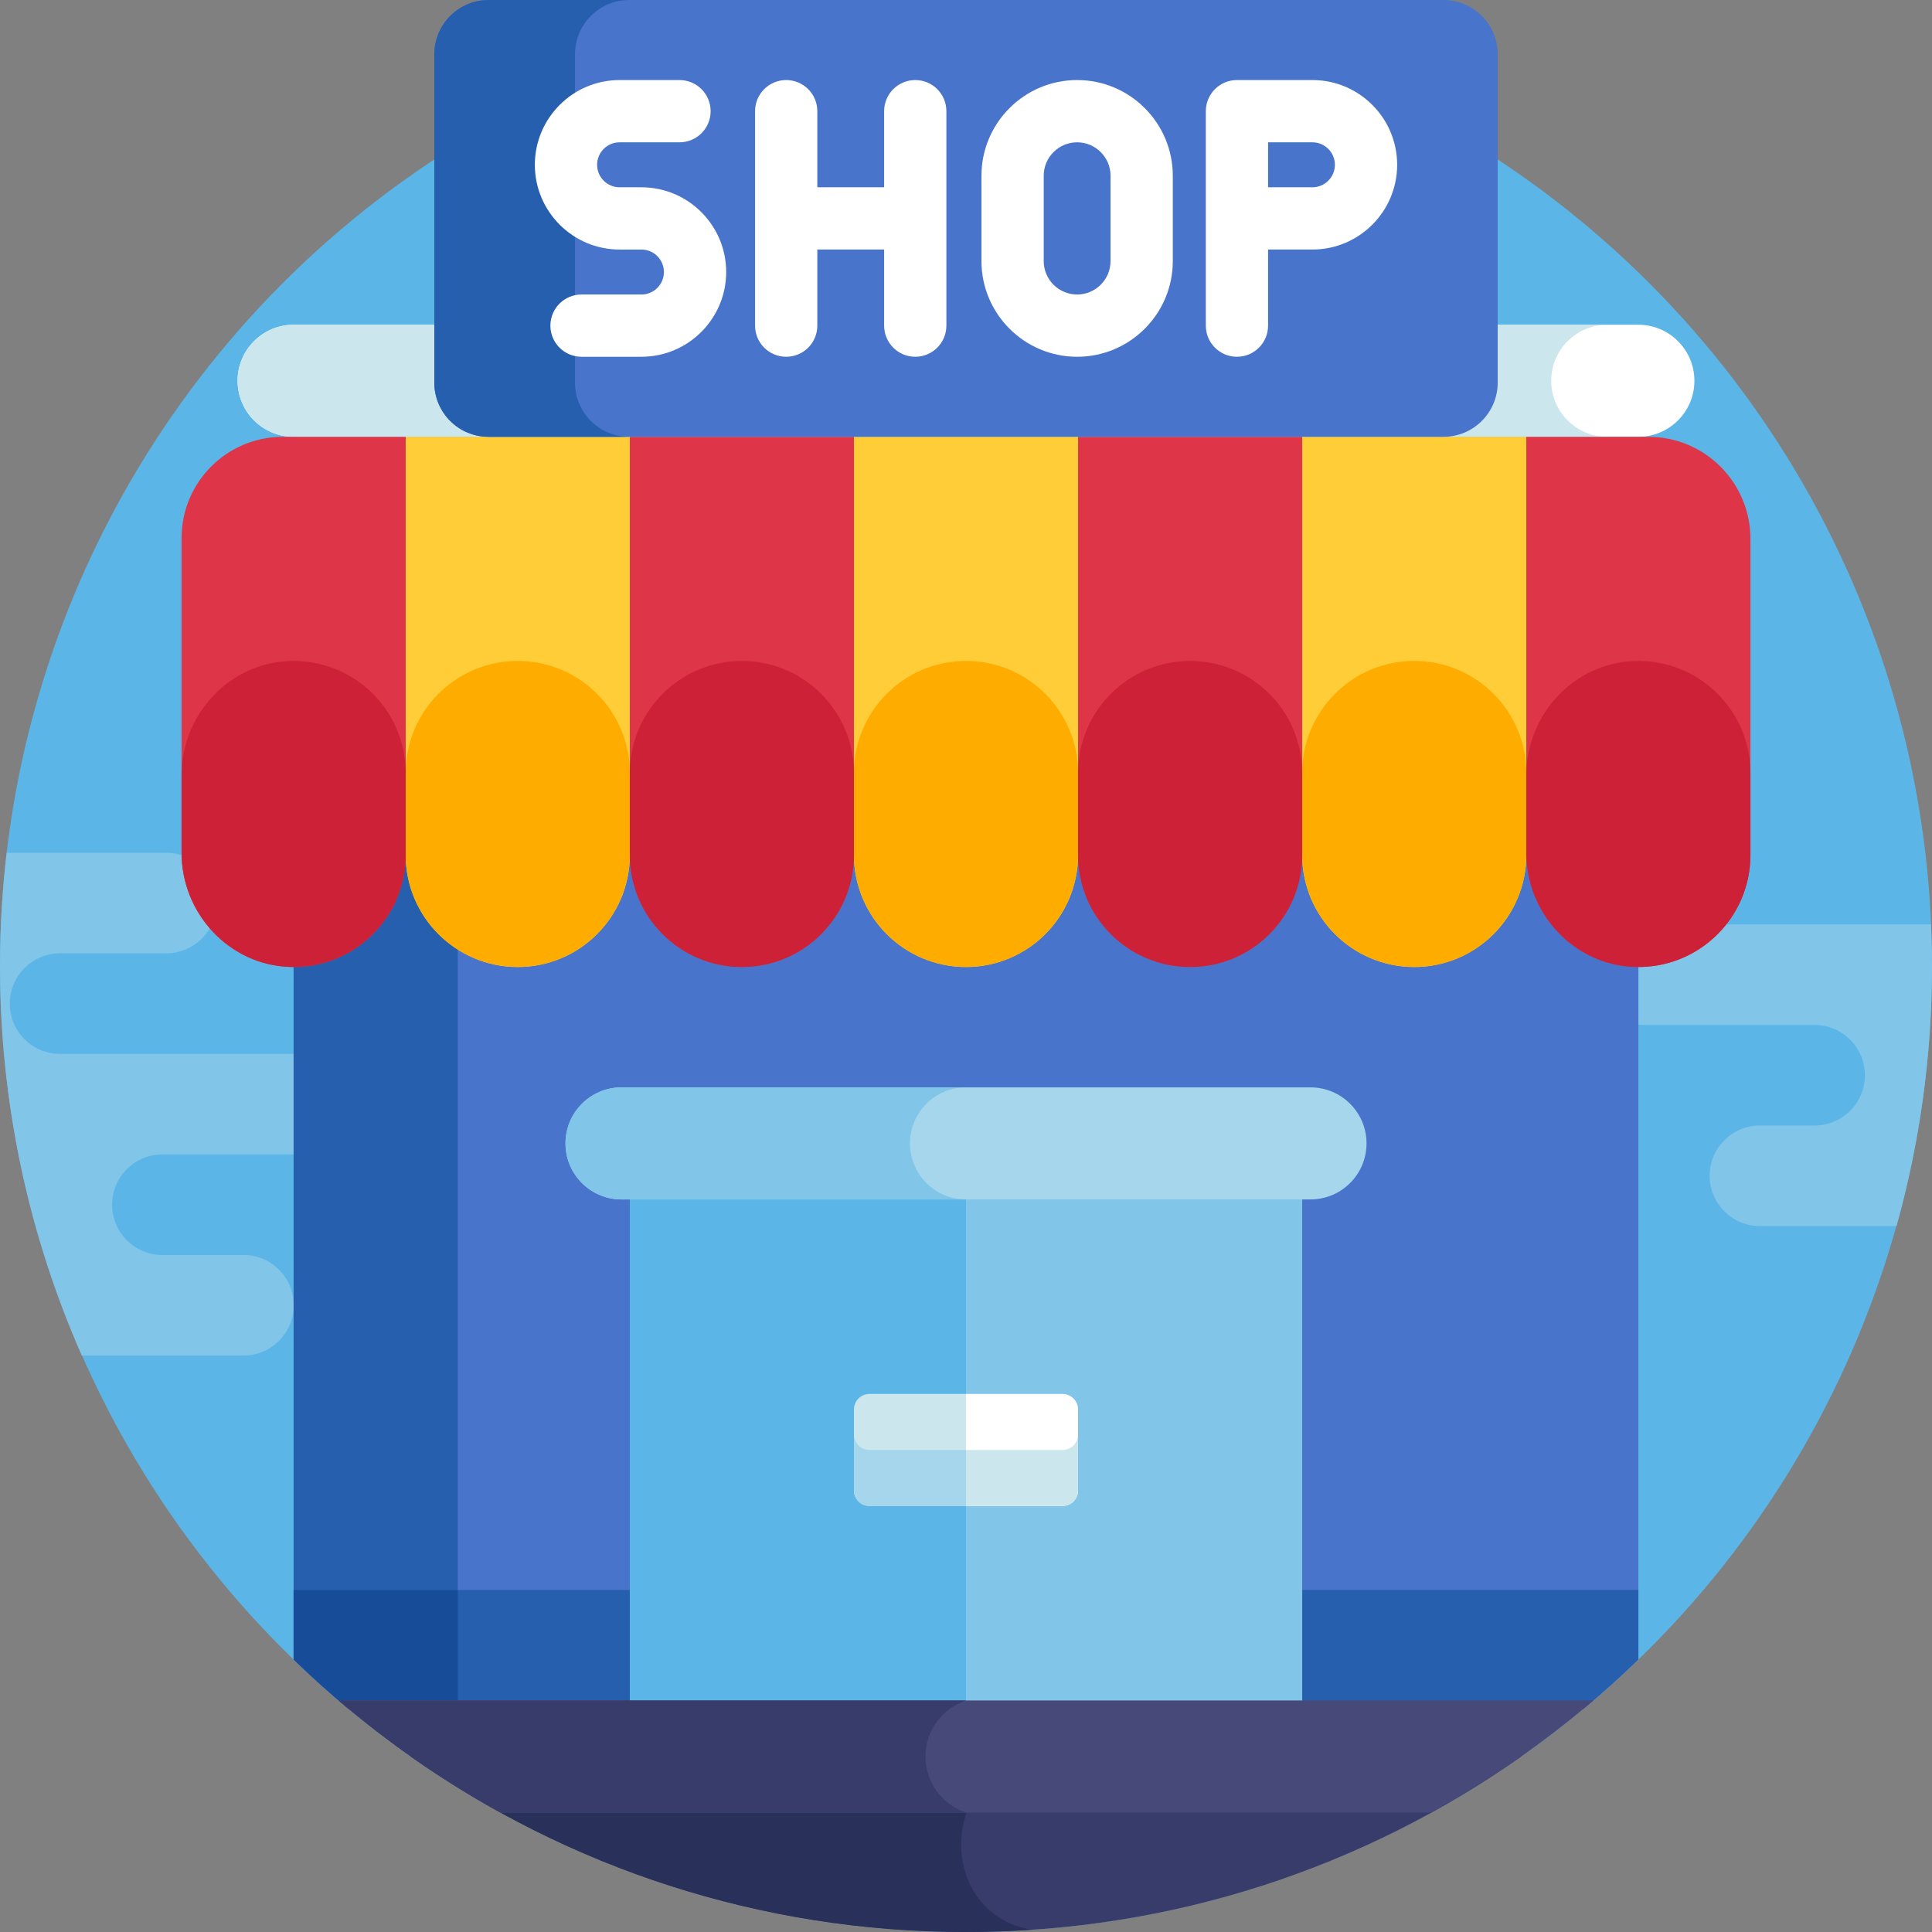
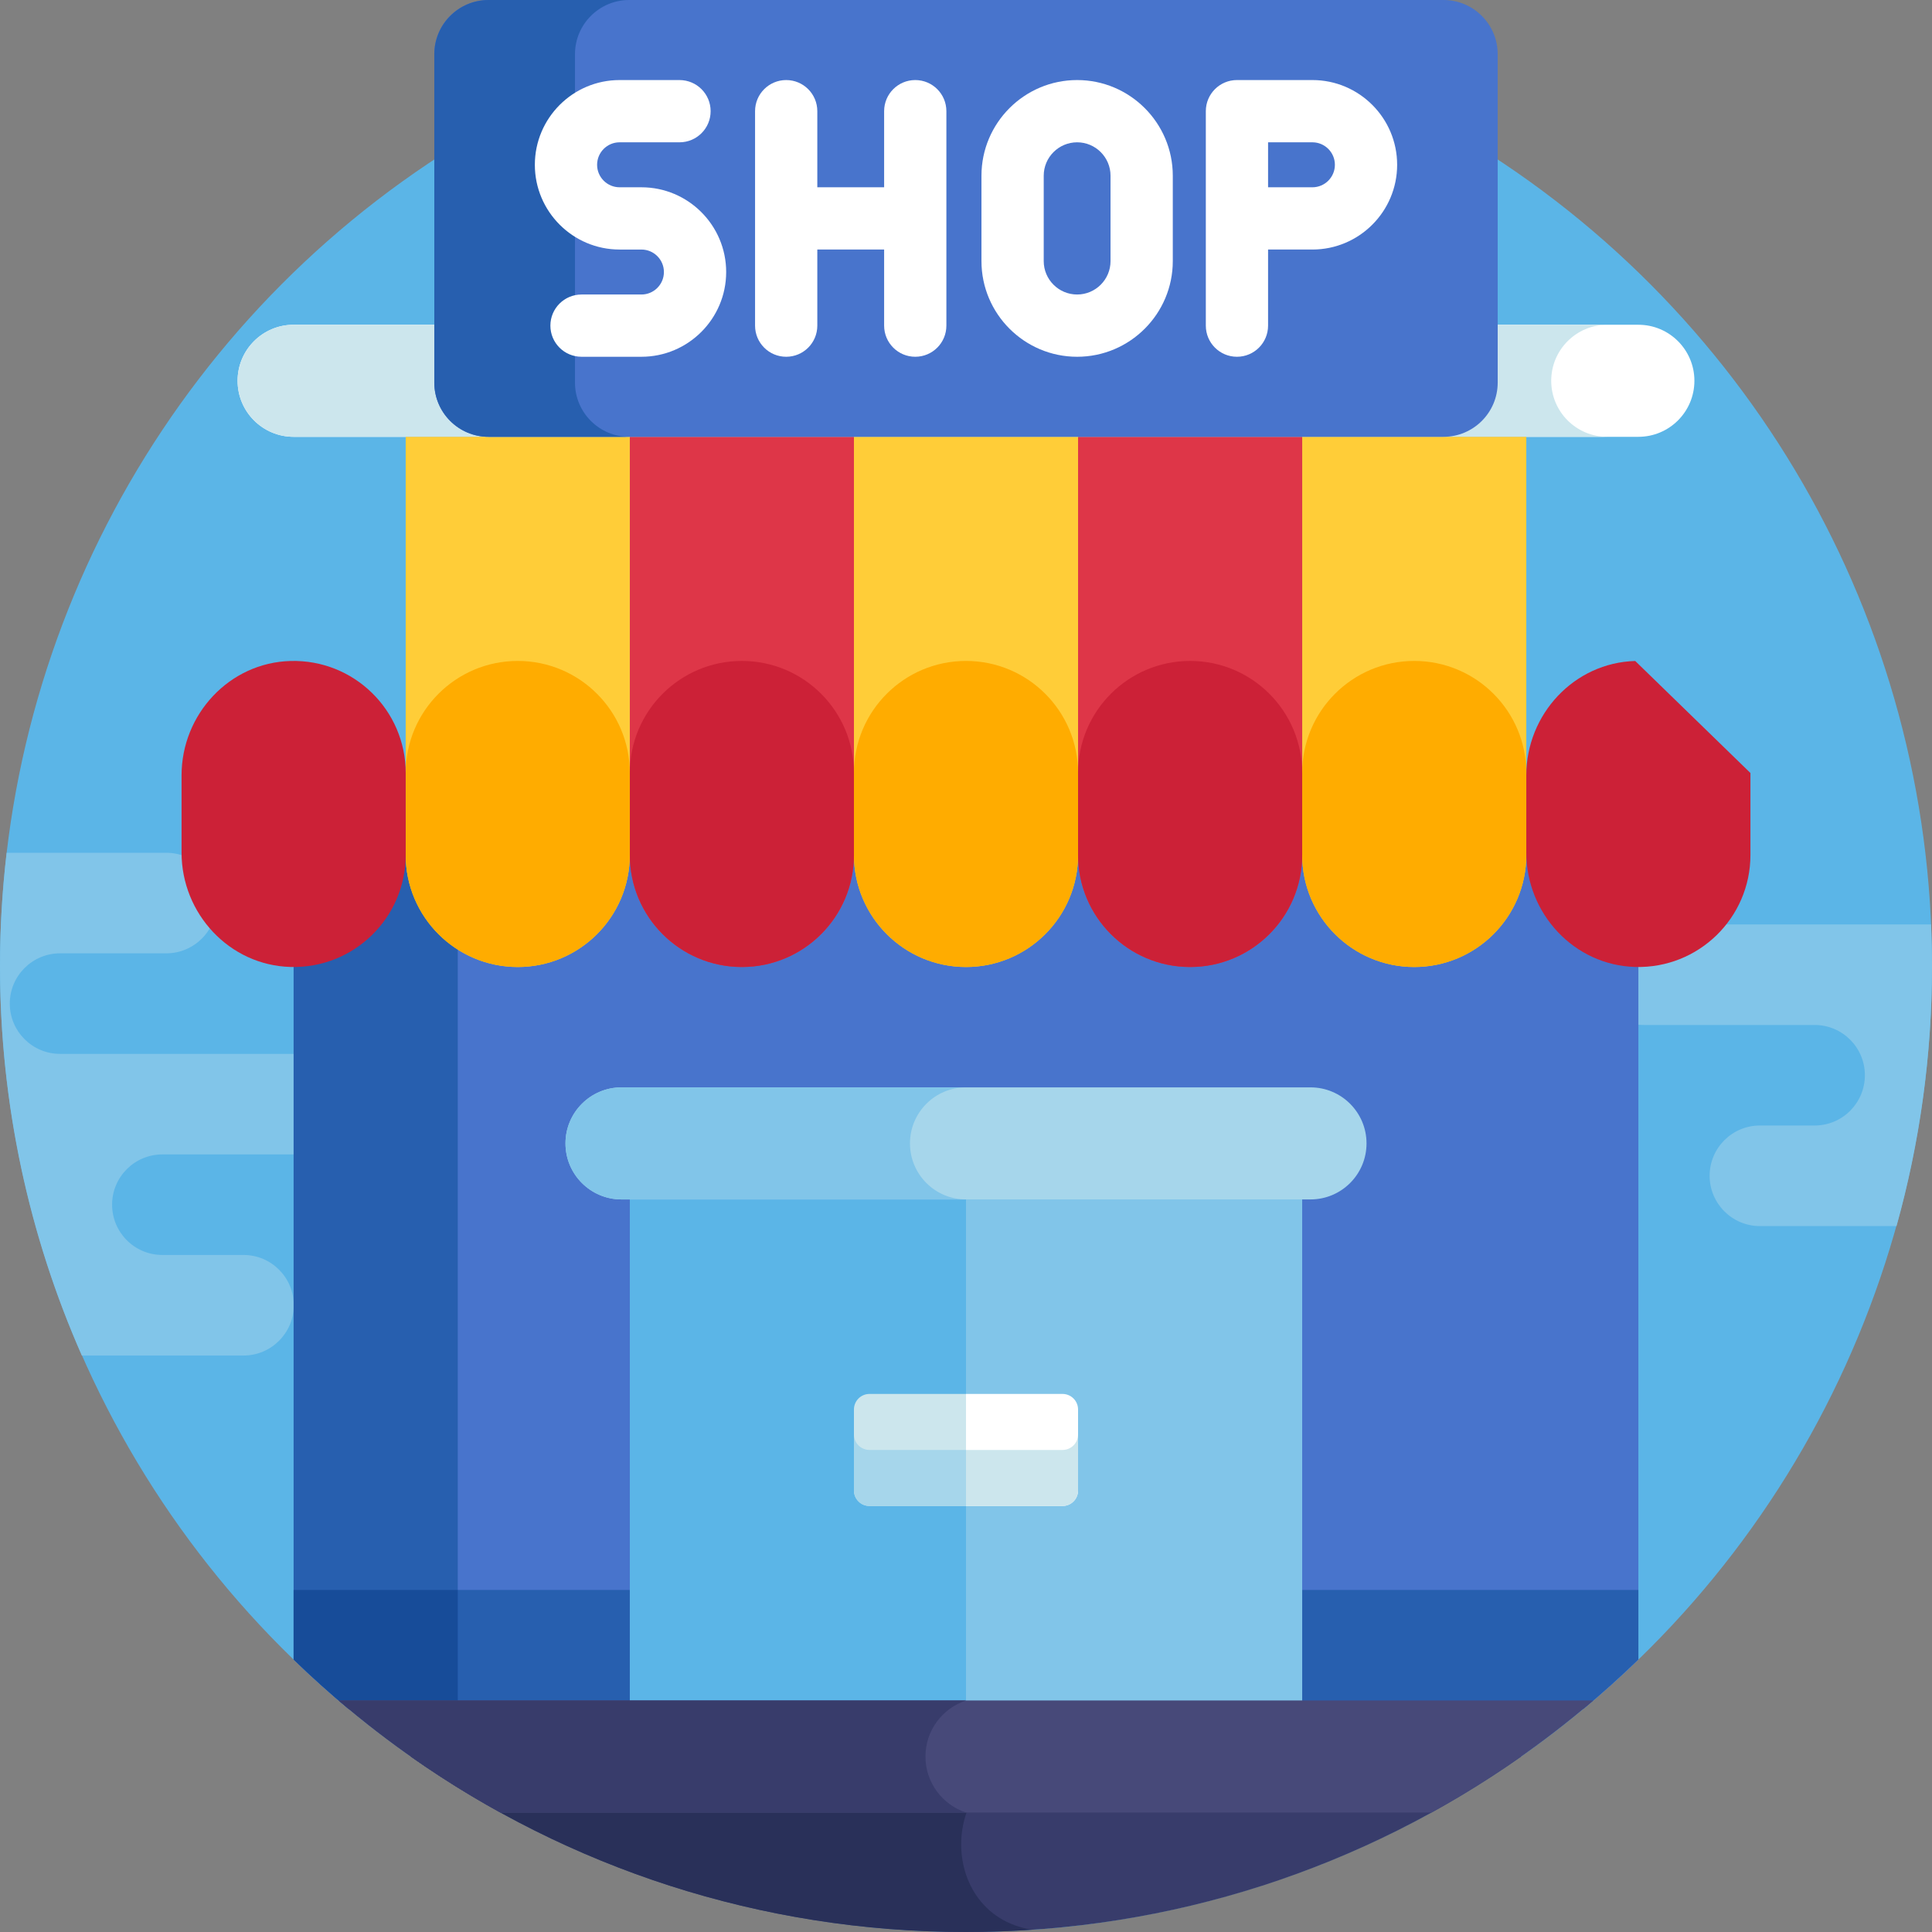
<svg xmlns="http://www.w3.org/2000/svg" width="512" viewBox="0 0 512 512" height="512" id="Layer_1">
  <rect x="0" y="0" width="512" height="512" fill="#808080" stroke="none" />
  <g>
    <circle r="256" fill="#5bb5e7" cy="256" cx="256" />
    <path fill="#81c5e9" d="m422.263 258.304c0 7.401 6.031 13.323 13.323 13.323h45.306c7.356 0 13.322 5.966 13.322 13.322 0 7.3-5.903 13.322-13.323 13.322h-14.5c-7.356 0-13.322 5.966-13.322 13.322 0 7.373 5.989 13.333 13.323 13.333h36.21c6.117-21.931 9.398-45.044 9.398-68.926 0-3.693-.096-7.363-.251-11.018h-76.164c-7.356 0-13.322 5.965-13.322 13.322z" />
    <path fill="#81c5e9" d="m96.335 279.288h-80.418c-7.351 0-13.322-5.961-13.322-13.323 0-7.356 5.966-13.322 13.322-13.322h28.16c7.292 0 13.323-5.922 13.323-13.323 0-7.356-5.966-13.322-13.322-13.322h-42.319c-1.149 9.843-1.759 19.851-1.759 30.002 0 36.734 7.753 71.652 21.686 103.231h42.842c7.334 0 13.323-5.96 13.323-13.333 0-7.356-5.966-13.322-13.322-13.322h-21.5c-7.42 0-13.323-6.022-13.323-13.322 0-7.356 5.966-13.322 13.322-13.322h53.306c7.291 0 13.323-5.921 13.323-13.323 0-7.355-5.966-13.321-13.322-13.321z" />
    <path fill="#383c6b" d="m108.854 465.496c41.629 29.294 92.375 46.504 147.146 46.504s105.517-17.21 147.146-46.504z" />
    <path fill="#293059" d="m277.85 465.496h-168.996c41.629 29.294 92.375 46.504 147.146 46.504 5.89 0 11.731-.211 17.522-.603-26.778-4.217-24.608-45.901 4.328-45.901z" />
    <path fill="#fff" d="m434.186 115.761h-356.372c-8.201 0-14.849-6.648-14.849-14.849s6.648-14.849 14.849-14.849h356.372c8.201 0 14.849 6.648 14.849 14.849s-6.648 14.849-14.849 14.849z" />
    <path fill="#cce6ed" d="m411.088 100.912c0-8.201 6.648-14.849 14.849-14.849h-348.123c-8.201 0-14.849 6.648-14.849 14.849s6.648 14.849 14.849 14.849h348.122c-8.201 0-14.848-6.648-14.848-14.849z" />
    <path fill="#4874cc" d="m404.488 213.852v.618c0 16.402-13.296 29.698-29.698 29.698-16.401 0-29.698-13.296-29.698-29.698 0 16.402-13.296 29.698-29.698 29.698s-29.698-13.296-29.698-29.698c0 16.402-13.296 29.698-29.698 29.698s-29.698-13.296-29.698-29.698c0 16.402-13.296 29.698-29.698 29.698s-29.698-13.296-29.698-29.698c0 16.402-13.296 29.698-29.698 29.698s-29.698-13.296-29.698-29.698c0 16.401-13.297 29.687-29.698 29.688v195.629c4.674 4.533 9.516 8.893 14.525 13.061h327.323c5.008-4.168 9.85-8.529 14.525-13.061v-195.63c-.278 0-.555.007-.835-.001-16.172-.444-28.86-14.122-28.86-30.304z" />
    <path fill="#275faf" d="m121.314 239.55c-8.294-5.268-13.802-14.528-13.802-25.08 0 16.401-13.297 29.687-29.698 29.688v195.629c4.674 4.533 9.516 8.893 14.525 13.061h28.975z" />
    <path fill="#275faf" d="m77.814 439.786c4.674 4.533 9.516 8.893 14.525 13.061h74.568v-31.494h-89.093z" />
    <path fill="#174c99" d="m92.339 452.847h28.975v-31.493h-43.5v18.432c4.8 4.655 9.935 9.241 14.525 13.061z" />
    <path fill="#275faf" d="m345.093 452.848h74.568c5.008-4.169 9.85-8.529 14.525-13.061v-18.432h-89.093z" />
    <path fill="#ffcd38" d="m345.093 115.761v110.808c0 16.402 13.296 29.698 29.698 29.698s29.698-13.296 29.698-29.698v-110.808z" />
    <path fill="#de3648" d="m285.698 115.761v110.808c0 16.402 13.296 29.698 29.698 29.698 16.401 0 29.698-13.296 29.698-29.698v-110.808z" />
    <path fill="#ffcd38" d="m226.302 115.761v110.808c0 16.402 13.296 29.698 29.698 29.698s29.698-13.296 29.698-29.698v-110.808z" />
    <path fill="#de3648" d="m166.907 115.761v110.808c0 16.402 13.296 29.698 29.698 29.698s29.698-13.296 29.698-29.698v-110.808z" />
    <path fill="#ffcd38" d="m107.512 115.761v110.808c0 16.402 13.296 29.698 29.698 29.698s29.698-13.296 29.698-29.698v-110.808z" />
-     <path fill="#de3648" d="m436.845 115.761h-32.357v110.19c0 16.182 12.687 29.86 28.863 30.304 16.783.461 30.533-13.007 30.533-29.686v-83.769c0-14.933-12.106-27.039-27.039-27.039z" />
-     <path fill="#de3648" d="m48.116 142.595v83.356c0 16.182 12.687 29.86 28.863 30.304 16.783.461 30.533-13.007 30.533-29.686v-110.808h-32.562c-14.82 0-26.834 12.014-26.834 26.834z" />
    <path fill="#ffac00" d="m374.791 175.156c-16.401 0-29.698 13.296-29.698 29.698v21.715c0 16.402 13.296 29.698 29.698 29.698s29.698-13.296 29.698-29.698v-21.715c-.001-16.401-13.297-29.698-29.698-29.698z" />
    <path fill="#cc2137" d="m315.395 175.156c-16.402 0-29.698 13.296-29.698 29.698v21.715c0 16.402 13.296 29.698 29.698 29.698 16.401 0 29.698-13.296 29.698-29.698v-21.715c0-16.401-13.296-29.698-29.698-29.698z" />
    <path fill="#ffac00" d="m256 175.156c-16.402 0-29.698 13.296-29.698 29.698v21.715c0 16.402 13.296 29.698 29.698 29.698s29.698-13.296 29.698-29.698v-21.715c0-16.401-13.296-29.698-29.698-29.698z" />
    <path fill="#cc2137" d="m196.605 175.156c-16.401 0-29.698 13.296-29.698 29.698v21.715c0 16.402 13.296 29.698 29.698 29.698s29.698-13.296 29.698-29.698v-21.715c-.001-16.401-13.297-29.698-29.698-29.698z" />
    <path fill="#ffac00" d="m137.209 175.156c-16.401 0-29.698 13.296-29.698 29.698v21.715c0 16.402 13.296 29.698 29.698 29.698s29.698-13.296 29.698-29.698v-21.715c0-16.401-13.296-29.698-29.698-29.698z" />
-     <path fill="#cc2137" d="m433.351 175.168c-16.176.444-28.863 14.122-28.863 30.304v20.479c0 16.182 12.687 29.86 28.863 30.304 16.783.46 30.533-13.007 30.533-29.686v-21.715c0-16.679-13.75-30.146-30.533-29.686z" />
+     <path fill="#cc2137" d="m433.351 175.168c-16.176.444-28.863 14.122-28.863 30.304v20.479c0 16.182 12.687 29.86 28.863 30.304 16.783.46 30.533-13.007 30.533-29.686v-21.715z" />
    <path fill="#cc2137" d="m76.979 175.168c-16.176.444-28.863 14.122-28.863 30.304v20.479c0 16.182 12.687 29.86 28.863 30.304 16.783.46 30.533-13.007 30.533-29.686v-21.715c0-16.679-13.75-30.146-30.533-29.686z" />
    <path fill="#4874cc" d="m382.531 0h-253.062c-7.939 0-14.374 6.435-14.374 14.374v87.013c0 7.939 6.436 14.374 14.374 14.374h253.062c7.938 0 14.374-6.435 14.374-14.374v-87.013c0-7.938-6.436-14.374-14.374-14.374z" />
    <path fill="#275faf" d="m152.376 101.387v-87.013c0-7.938 6.436-14.374 14.374-14.374h-37.281c-7.939 0-14.374 6.436-14.374 14.374v87.013c0 7.938 6.436 14.374 14.374 14.374h37.281c-7.938 0-14.374-6.435-14.374-14.374z" />
    <path fill="#5bb5e7" d="m166.907 315.662h89.093v137.186h-89.093z" />
    <path fill="#81c5e9" d="m256 315.662h89.093v137.186h-89.093z" />
    <path fill="#cce6ed" d="m230.425 369.406c-2.277 0-4.122 1.846-4.122 4.122v21.453c0 2.277 1.846 4.122 4.122 4.122h25.575v-29.698h-25.575z" />
    <path fill="#fff" d="m281.575 369.406c2.277 0 4.122 1.846 4.122 4.122v21.453c0 2.277-1.846 4.122-4.122 4.122h-25.575v-29.698h25.575z" />
    <path fill="#a6d6eb" d="m226.302 380.132v14.849c0 2.277 1.846 4.122 4.122 4.122h25.576v-14.849h-25.575c-2.277.001-4.123-1.845-4.123-4.122z" />
    <path fill="#cce6ed" d="m281.575 384.255h-25.575v14.849h25.575c2.277 0 4.122-1.845 4.122-4.122v-14.849c.001 2.276-1.845 4.122-4.122 4.122z" />
    <path fill="#a6d6eb" d="m362.142 303.013c0-8.201-6.648-14.849-14.849-14.849h-182.586c-8.201 0-14.849 6.648-14.849 14.849s6.648 14.849 14.849 14.849h182.586c8.201 0 14.849-6.648 14.849-14.849z" />
    <path fill="#81c5e9" d="m241.151 303.013c0-8.201 6.648-14.849 14.849-14.849h-91.293c-8.201 0-14.849 6.648-14.849 14.849s6.648 14.849 14.849 14.849h91.293c-8.201 0-14.849-6.648-14.849-14.849z" />
    <g fill="#fff">
      <path d="m169.986 49.632h-5.788c-3.286 0-5.959-2.674-5.959-5.959 0-3.286 2.673-5.959 5.959-5.959h15.878c4.556 0 8.249-3.693 8.249-8.249 0-4.557-3.693-8.249-8.249-8.249h-15.878c-12.383 0-22.458 10.074-22.458 22.458s10.074 22.458 22.458 22.458h5.788c3.286 0 5.959 2.672 5.959 5.958s-2.674 5.959-5.959 5.959h-15.878c-4.556 0-8.249 3.693-8.249 8.249s3.693 8.249 8.249 8.249h15.878c12.383 0 22.458-10.074 22.458-22.458 0-12.383-10.074-22.457-22.458-22.457z" />
      <path d="m347.801 21.214h-19.997c-4.556 0-8.249 3.693-8.249 8.249v56.834c0 4.556 3.693 8.249 8.249 8.249s8.249-3.693 8.249-8.249v-20.167h11.747c12.383 0 22.458-10.074 22.458-22.458.001-12.383-10.073-22.458-22.457-22.458zm0 28.418h-11.747v-11.919h11.747c3.286 0 5.959 2.673 5.959 5.959.001 3.286-2.673 5.96-5.959 5.96z" />
      <path d="m285.45 21.214c-13.979 0-25.352 11.373-25.352 25.352v22.629c0 13.979 11.373 25.352 25.352 25.352s25.352-11.373 25.352-25.352v-22.629c0-13.979-11.373-25.352-25.352-25.352zm8.853 47.981c0 4.882-3.972 8.853-8.853 8.853s-8.853-3.971-8.853-8.853v-22.629c0-4.882 3.972-8.853 8.853-8.853s8.853 3.971 8.853 8.853z" />
      <path d="m242.553 21.214c-4.556 0-8.249 3.693-8.249 8.249v20.168h-17.707v-20.167c0-4.557-3.693-8.249-8.249-8.249s-8.249 3.693-8.249 8.249v56.834c0 4.556 3.693 8.249 8.249 8.249s8.249-3.693 8.249-8.249v-20.168h17.707v20.167c0 4.556 3.693 8.249 8.249 8.249s8.249-3.693 8.249-8.249v-56.833c0-4.557-3.693-8.25-8.249-8.25z" />
    </g>
    <path fill="#474979" d="m422.263 450.648h-332.526c13.201 11.287 27.563 21.254 42.884 29.698h246.758c15.321-8.445 29.682-18.411 42.884-29.698z" />
    <path fill="#383c6b" d="m245.256 465.496c0-6.93 4.513-12.798 10.758-14.849h-166.277c13.201 11.287 27.563 21.254 42.884 29.698h123.393c-6.244-2.05-10.758-7.918-10.758-14.849z" />
  </g>
</svg>